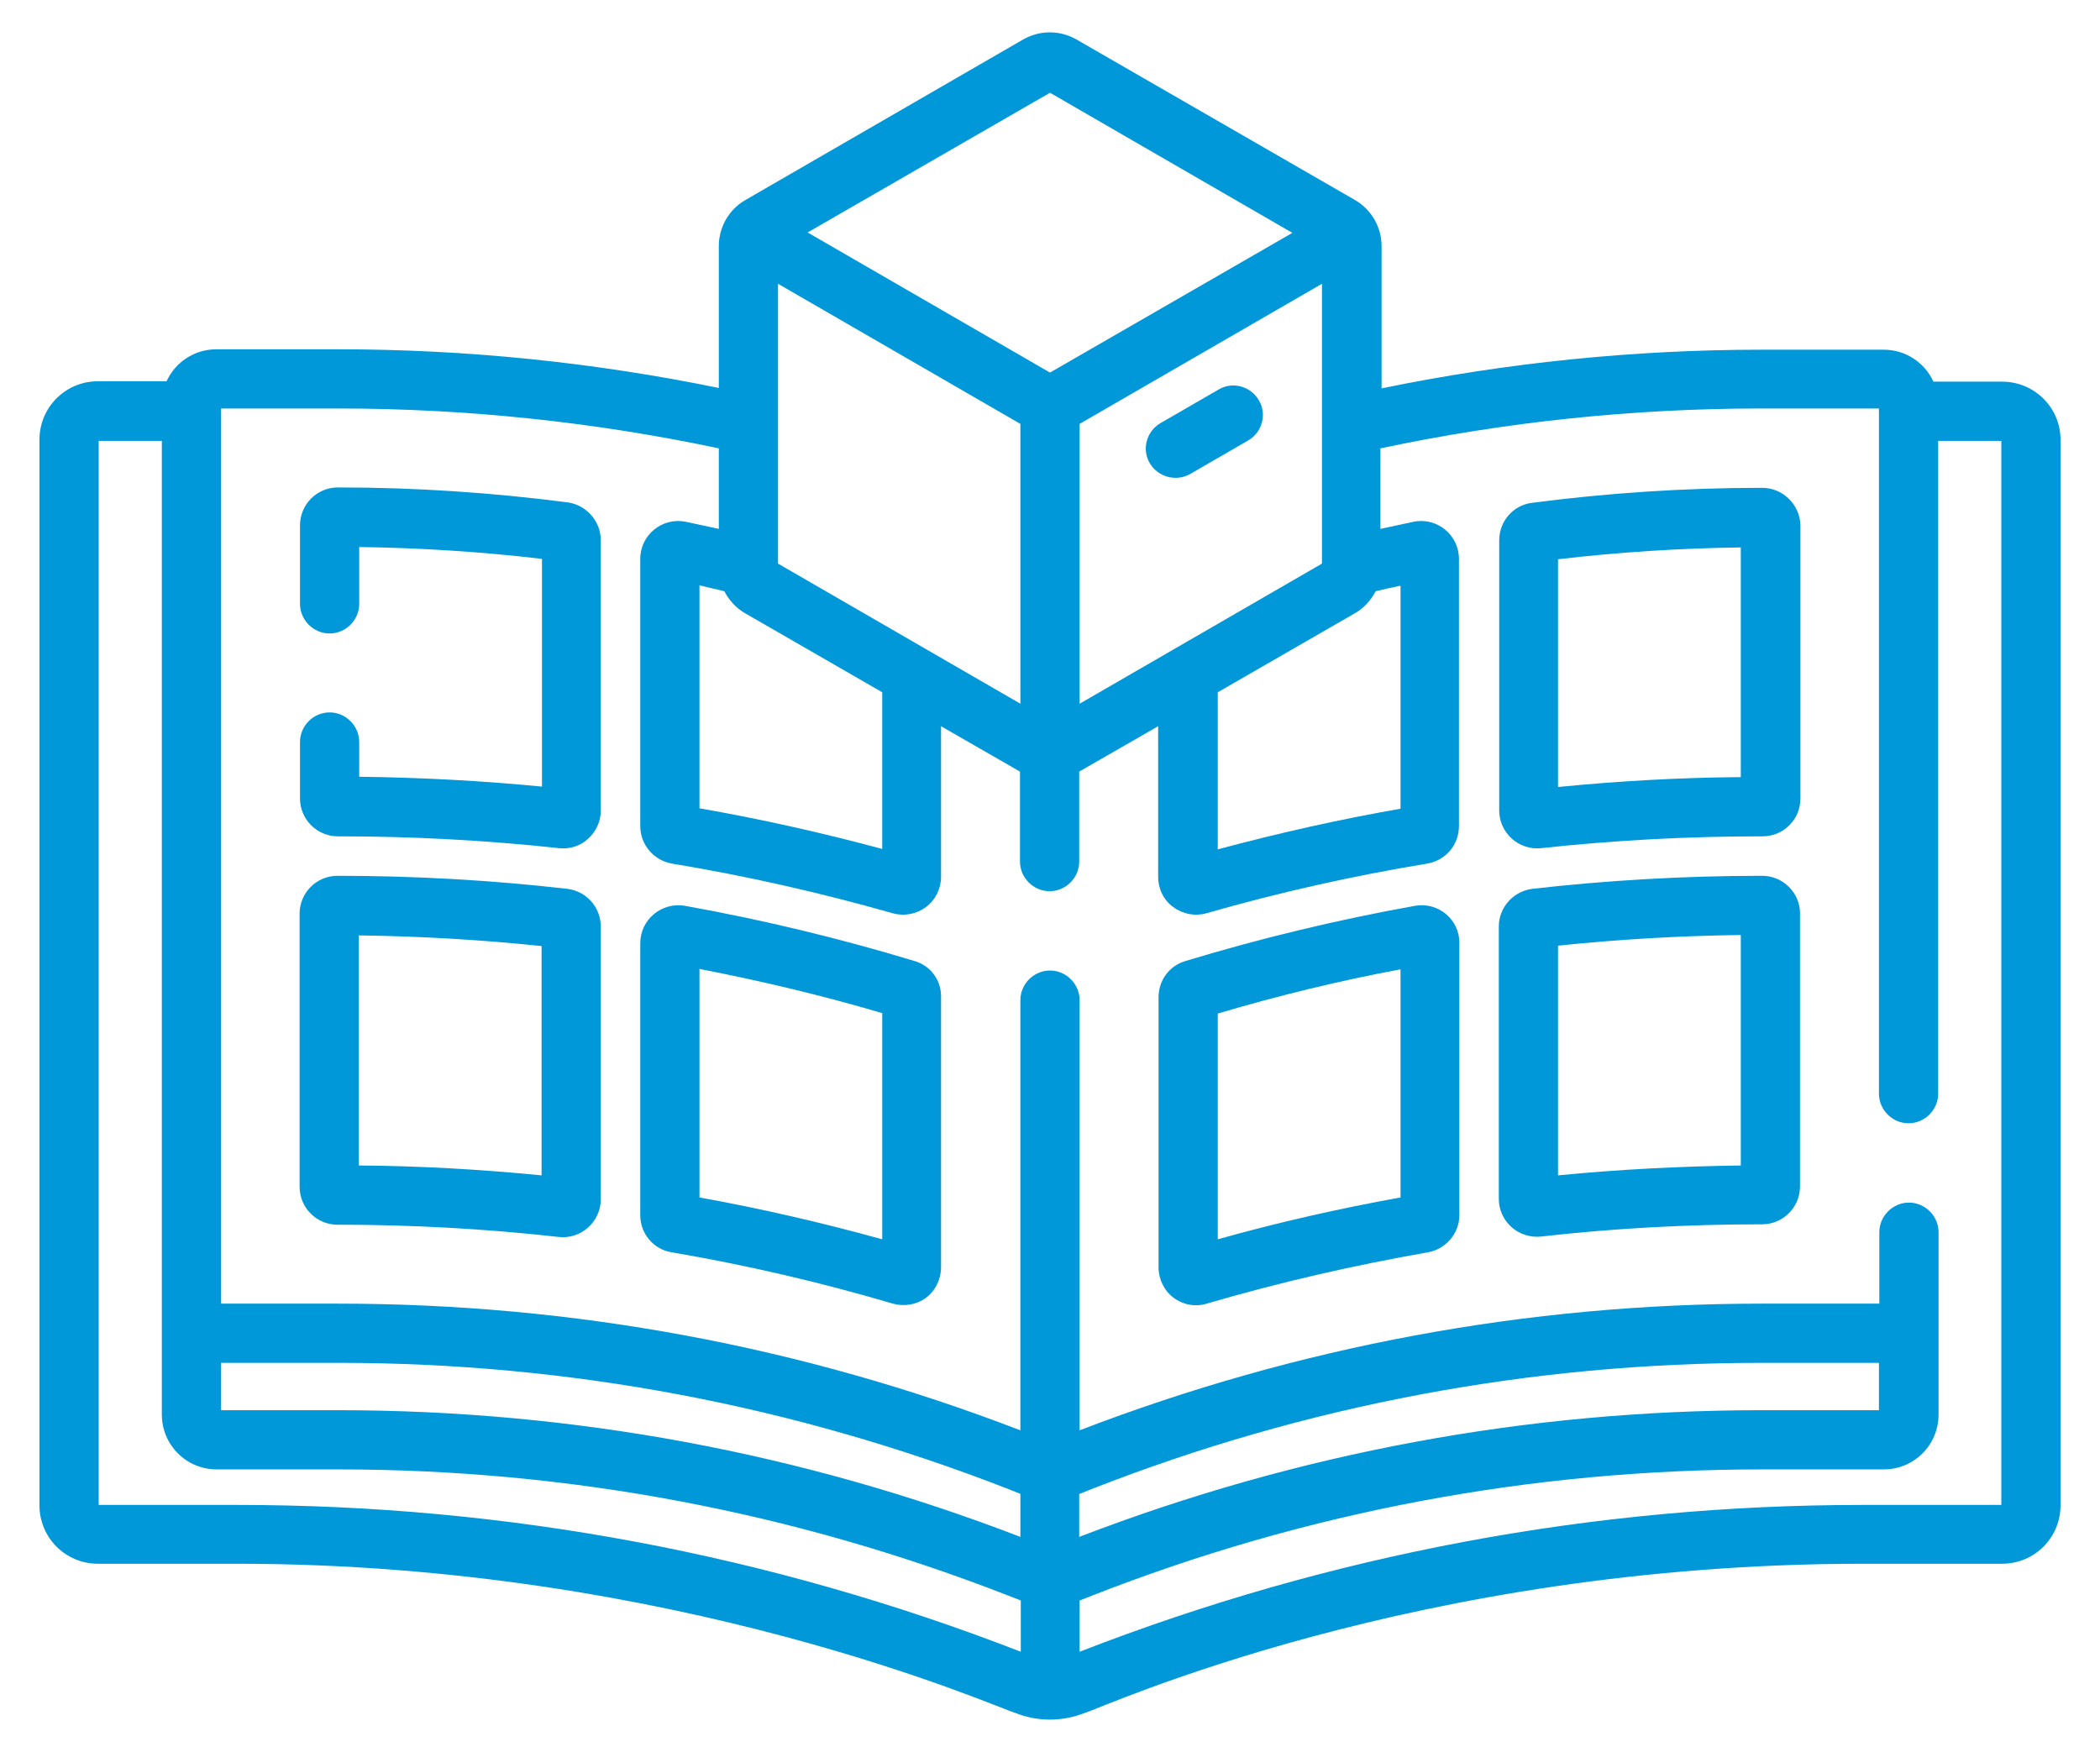
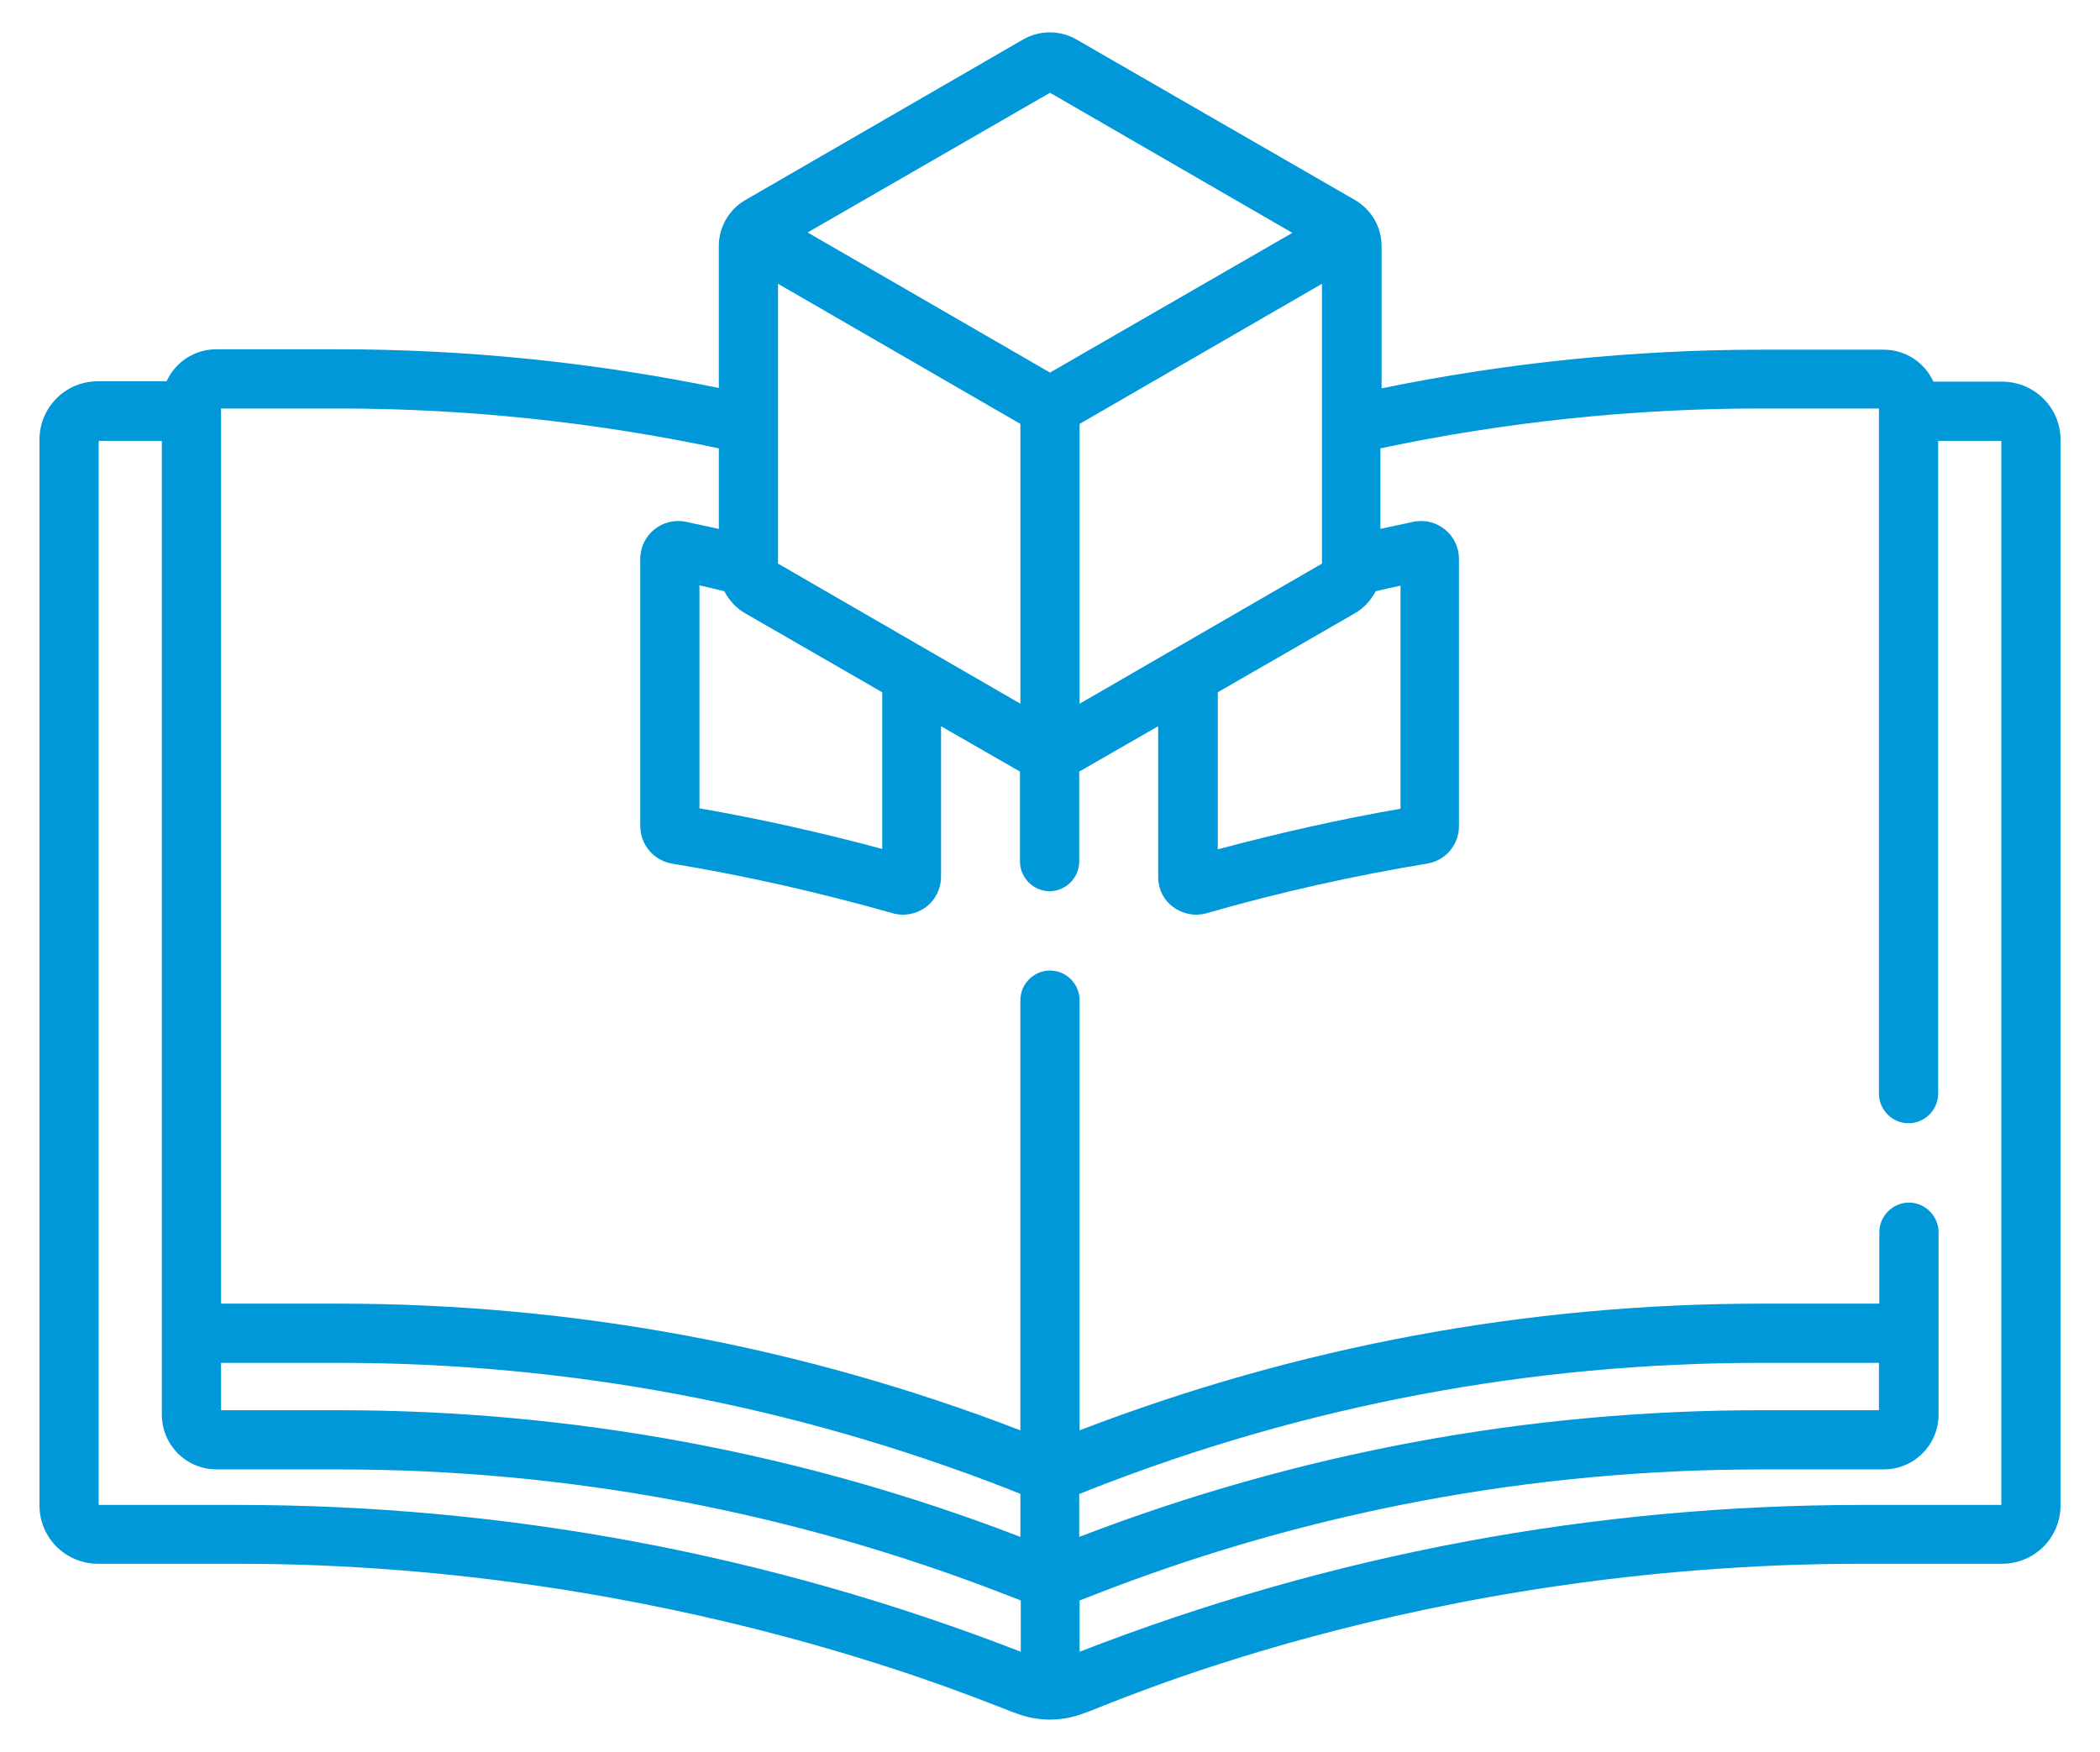
<svg xmlns="http://www.w3.org/2000/svg" viewBox="0 0 532 444">
  <g fill="#0098D8">
    <path d="M507.2 96.7h-17.4c-2.2-4.8-7-8.1-12.6-8.1h-30.9c-32.3 0-64.7 3.3-96.3 9.8v-36c0-4.9-2.6-9.3-6.7-11.7L272.7 10c-4.2-2.4-9.3-2.4-13.5 0l-70.4 40.7c-4.3 2.5-6.7 7-6.7 11.7v35.9c-31.7-6.5-64-9.8-96.3-9.8h-31c-5.6 0-10.4 3.3-12.6 8.1H24.8c-8.2 0-14.8 6.6-14.8 14.8v270c0 8.2 6.6 14.8 14.8 14.8h35.3c111.2 0 192.5 36.5 197.1 37.8 5.5 2.2 11.8 2.3 17.6 0 4.6-1.3 83.9-37.8 197.1-37.8h35.3c8.2 0 14.8-6.6 14.8-14.8v-270c0-8.1-6.6-14.7-14.8-14.7zm-323.7 53.1c1.2 2.3 3 4.3 5.3 5.6l34.7 20v39.7c-15.2-4.1-30.8-7.6-46.3-10.3v-56.5l6.3 1.5zm13.6-7V71.9l61.4 35.5v70.9l-61.4-35.5zm76.4-35.4l61.4-35.5v70.9l-61.4 35.5v-70.9zm35 68l34.7-20c2.3-1.3 4.1-3.3 5.3-5.6 2.1-.5 4.2-1 6.3-1.4v56.5c-15.5 2.7-31 6.2-46.3 10.3v-39.8zM266 23.5L327.4 59 266 94.4l-61.4-35.5L266 23.5zm7.5 355l3-1.2c54.3-21.3 111.4-32 169.7-32H476v12h-29.8c-59.3 0-117.4 10.8-172.8 32.1v-10.9zm-15 10.9c-55.3-21.3-113.4-32.1-172.8-32.1H56v-12h29.8c58.3 0 115.4 10.8 169.7 32l3 1.2v10.9zm-198.4-8.1H25V111.7h16v246.7c0 7.7 6.2 13.9 13.9 13.9h30.9c58.3 0 115.4 10.8 169.7 32l3.1 1.2v13c-63.6-24.7-130.4-37.2-198.5-37.2zm446.9 0h-35.1c-68.2 0-134.9 12.5-198.4 37.2v-13l3.1-1.2c54.3-21.3 111.4-32 169.7-32h30.9c7.7 0 13.9-6.2 13.9-13.9v-46.2c0-4.1-3.4-7.5-7.5-7.5s-7.5 3.4-7.5 7.5v18.1h-29.8c-59.3 0-117.4 10.8-172.8 32.1v-109c0-4.1-3.4-7.5-7.5-7.5s-7.5 3.4-7.5 7.5v109c-55.3-21.3-113.4-32.1-172.8-32.1H56V103.5h29.8c32.3 0 64.7 3.4 96.3 10.1V134l-8.4-1.8c-5.9-1.2-11.5 3.3-11.5 9.4v67.7c0 4.7 3.4 8.7 8 9.5 18.8 3.1 37.7 7.4 56 12.6 2.9.8 6 .2 8.4-1.6 2.4-1.8 3.8-4.7 3.8-7.6V184l20 11.5v22.8c0 4.1 3.4 7.5 7.5 7.5s7.5-3.4 7.5-7.5v-22.8l20-11.5v38.2c0 3 1.4 5.9 3.8 7.6 2.4 1.8 5.5 2.4 8.4 1.6 18.4-5.3 37.2-9.5 56-12.6 4.6-.8 8-4.7 8-9.5v-67.7c0-6.1-5.6-10.6-11.5-9.4l-8.4 1.8v-20.4c31.6-6.7 64-10.1 96.3-10.1h30v173.6c0 4.1 3.4 7.5 7.5 7.5s7.5-3.4 7.5-7.5V111.7h16v269.6z" />
-     <path d="M231.7 243.5c-19.1-5.8-38.7-10.5-58.2-14-5.9-1-11.3 3.5-11.3 9.5v68.9c0 4.7 3.4 8.7 8 9.4 18.8 3.2 37.7 7.6 56 13 2.8.8 6 .3 8.4-1.5 2.4-1.8 3.8-4.7 3.8-7.7v-68.4c.1-4.3-2.6-8-6.7-9.2zm-8.2 70.5c-15.2-4.2-30.7-7.8-46.3-10.6v-57.9c15.5 3 31.1 6.7 46.3 11.2V314zM143.9 127.3c-19.2-2.5-38.7-3.8-58.3-3.8-5.3 0-9.6 4.3-9.6 9.6V153c0 4.1 3.4 7.5 7.5 7.5s7.5-3.4 7.5-7.5v-14.4c15.5.2 31 1.2 46.3 3v57.7c-15.3-1.5-30.8-2.3-46.3-2.5V188c0-4.1-3.4-7.5-7.5-7.5S76 183.9 76 188v14.3c0 5.3 4.3 9.6 9.6 9.6h.3c18.6 0 37.4 1 55.7 3 2.8.3 5.5-.6 7.4-2.4 2-1.8 3.2-4.4 3.2-7.1v-68.5c0-4.8-3.6-8.9-8.3-9.6zM143.7 225.2c-19.2-2.2-38.7-3.3-58.2-3.3-5.3 0-9.6 4.3-9.6 9.6v69.2c0 5.3 4.3 9.6 9.6 9.6 18.6 0 37.3 1 56 3.1 2.7.3 5.4-.5 7.5-2.4 2-1.8 3.2-4.4 3.2-7.1v-69.1c0-4.9-3.6-9-8.5-9.6zm-6.5 72.6c-15.3-1.5-30.8-2.4-46.3-2.5V237c15.5.2 31 1.1 46.3 2.7v58.1zM358.5 229.5c-19.5 3.5-39.1 8.2-58.2 14-4.1 1.2-6.8 4.9-6.8 9.2v68.4c0 3 1.4 5.9 3.8 7.7 2.4 1.8 5.5 2.4 8.4 1.5 18.4-5.4 37.2-9.7 56-13 4.6-.8 8-4.8 8-9.4V239c.1-6-5.3-10.5-11.2-9.5zm-3.7 73.9c-15.5 2.8-31 6.3-46.3 10.6v-57.2c15.2-4.5 30.7-8.3 46.3-11.2v57.8zM446.4 123.6c-19.6 0-39.1 1.3-58.3 3.8-4.8.6-8.3 4.7-8.3 9.5v68.5c0 2.7 1.2 5.3 3.2 7.1 1.9 1.7 4.6 2.7 7.4 2.4 18.4-2 37.1-3 55.7-3h.4c2.6 0 5-1 6.8-2.8 1.8-1.8 2.8-4.2 2.8-6.8v-69.2c-.1-5.2-4.4-9.5-9.7-9.5zm-5.4 73.3c-15.5.1-31 1-46.3 2.5v-57.7c15.3-1.8 30.8-2.8 46.3-3v58.2zM446.4 221.9c-20.3 0-39.7 1.2-58.2 3.3-4.8.6-8.5 4.7-8.5 9.5v69.1c0 2.7 1.2 5.3 3.2 7.1 2 1.8 4.8 2.7 7.5 2.4 18.5-2.1 37.2-3.1 56-3.1 5.3 0 9.6-4.3 9.6-9.6v-69.2c0-5.2-4.3-9.5-9.6-9.5zm-5.4 73.4c-15.5.2-31 1-46.3 2.5v-58.2c15.3-1.6 30.8-2.5 46.3-2.7v58.4zM301.5 120.1l14.7-8.5c3.6-2.1 4.8-6.7 2.7-10.2-2.1-3.6-6.7-4.8-10.2-2.7l-14.7 8.5c-3.6 2.1-4.8 6.7-2.7 10.2 2.1 3.5 6.7 4.7 10.2 2.7z" />
  </g>
</svg>